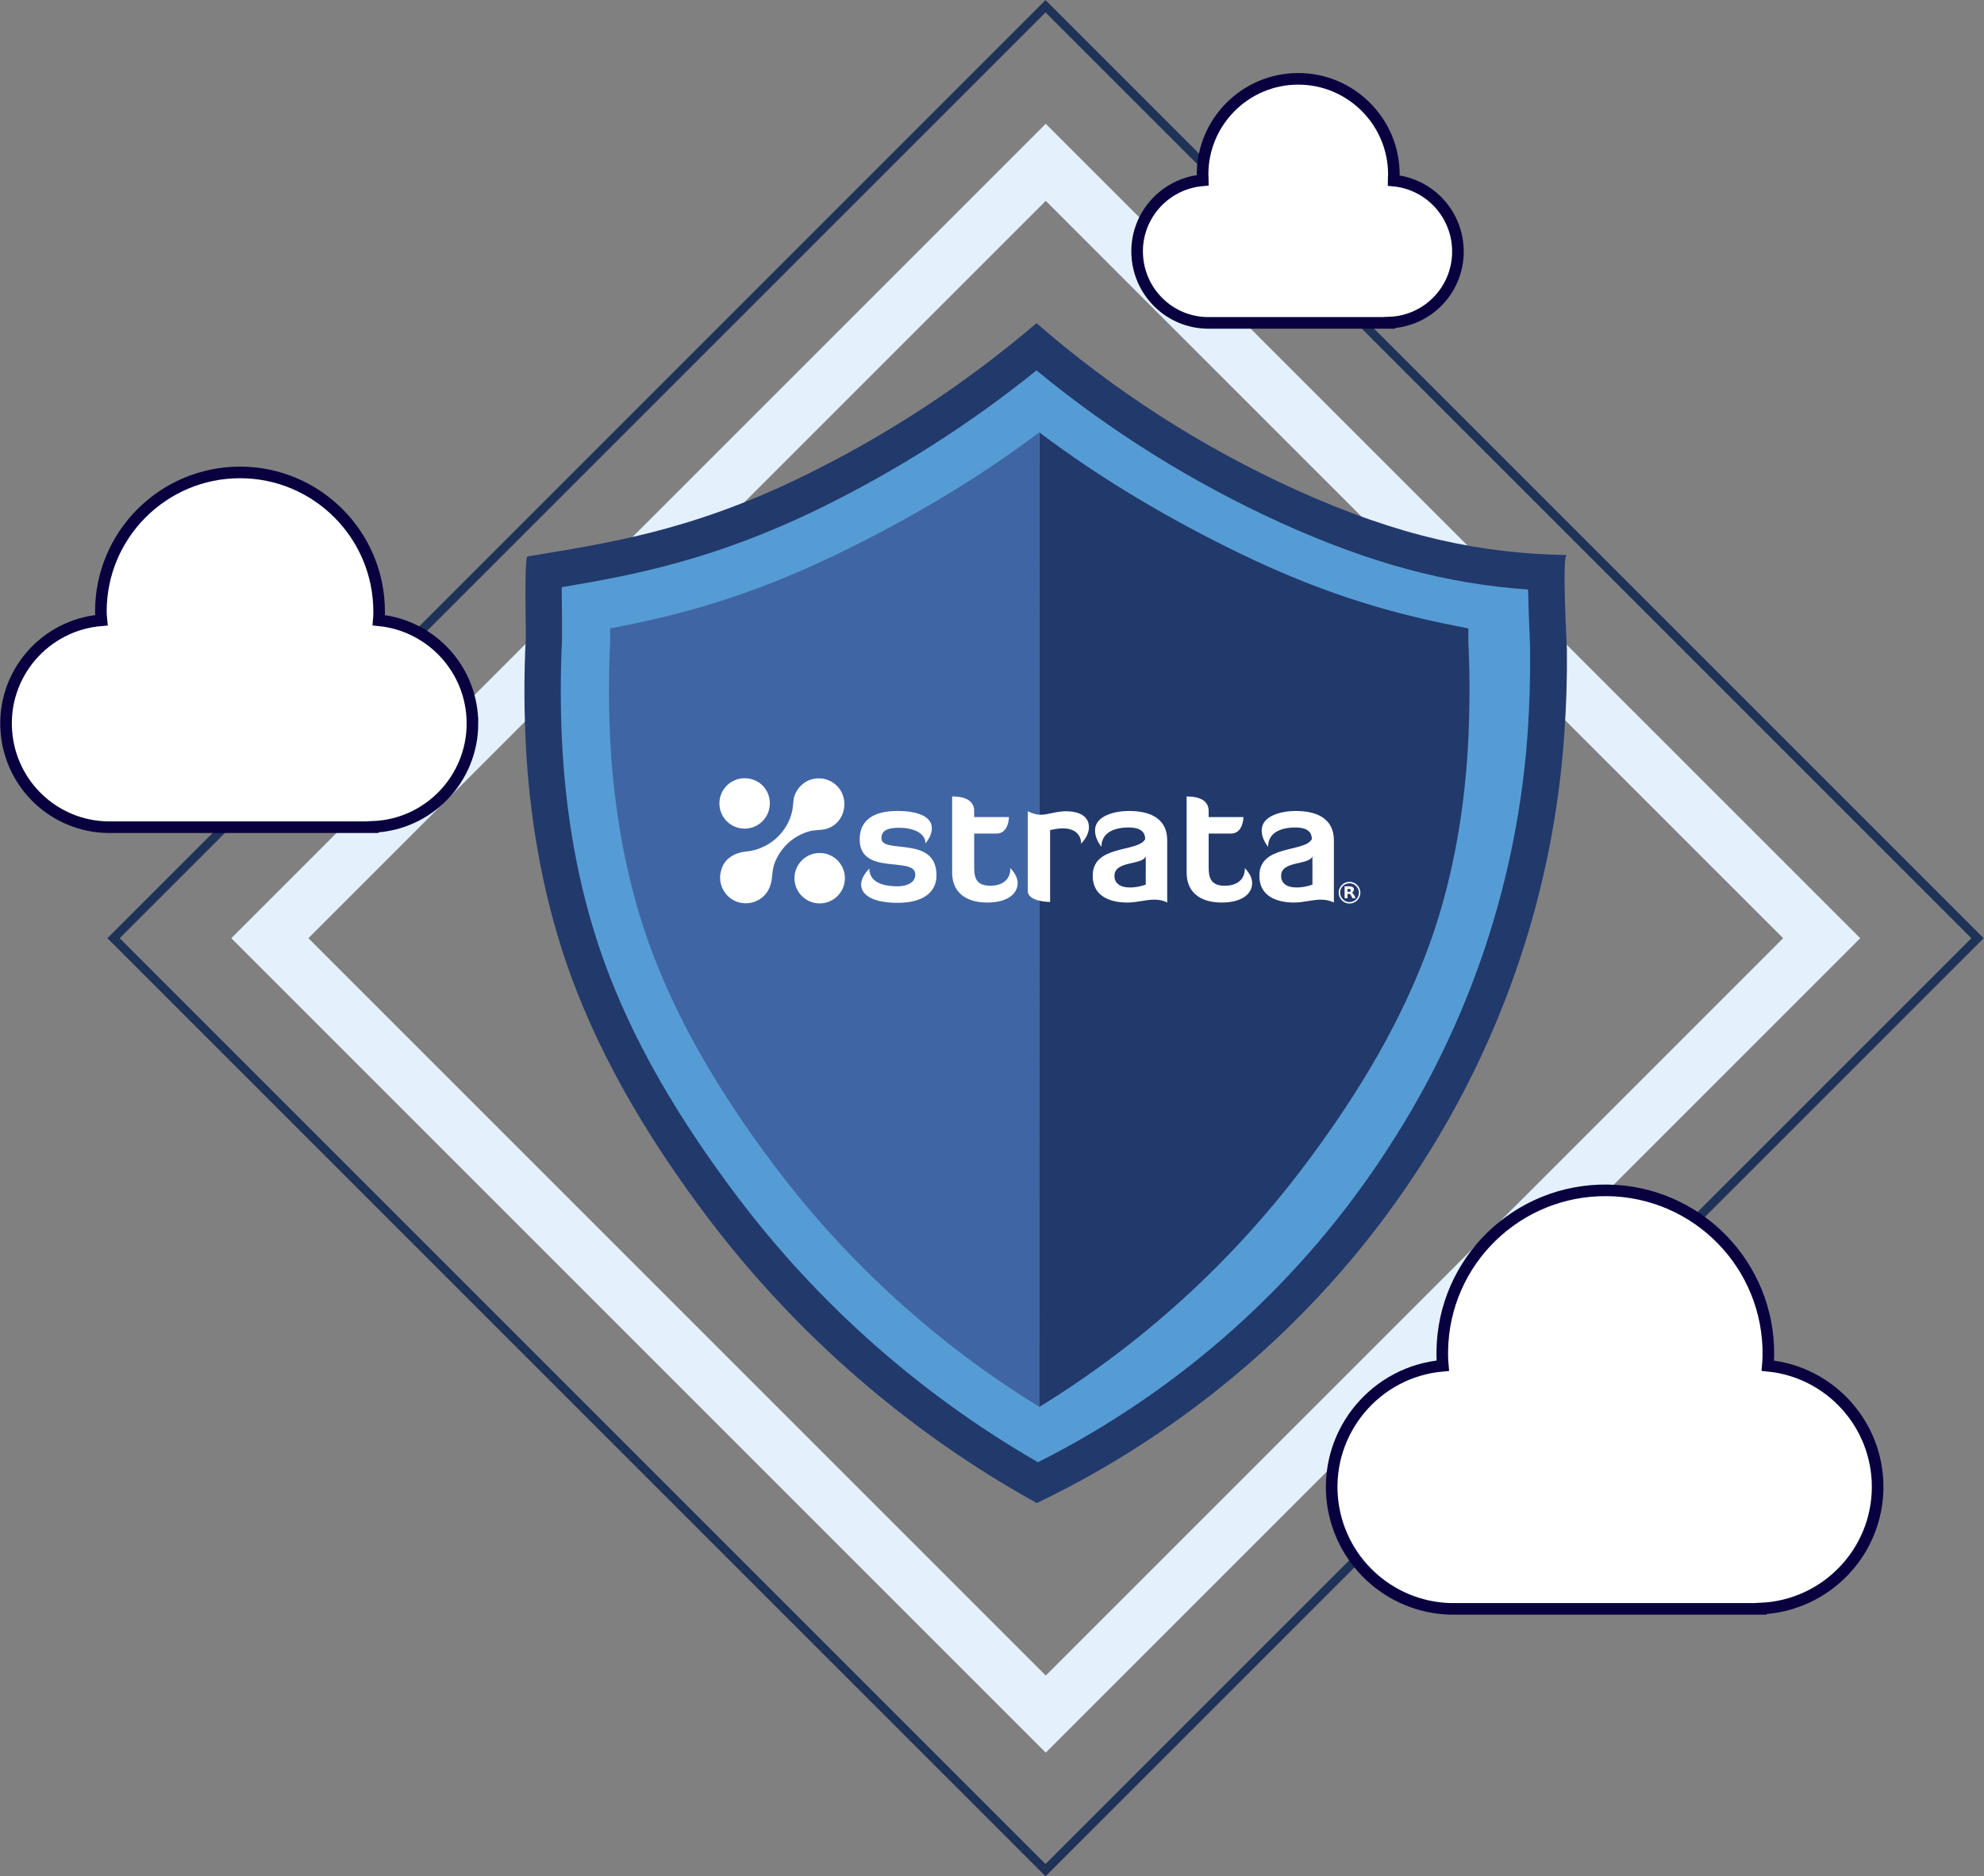
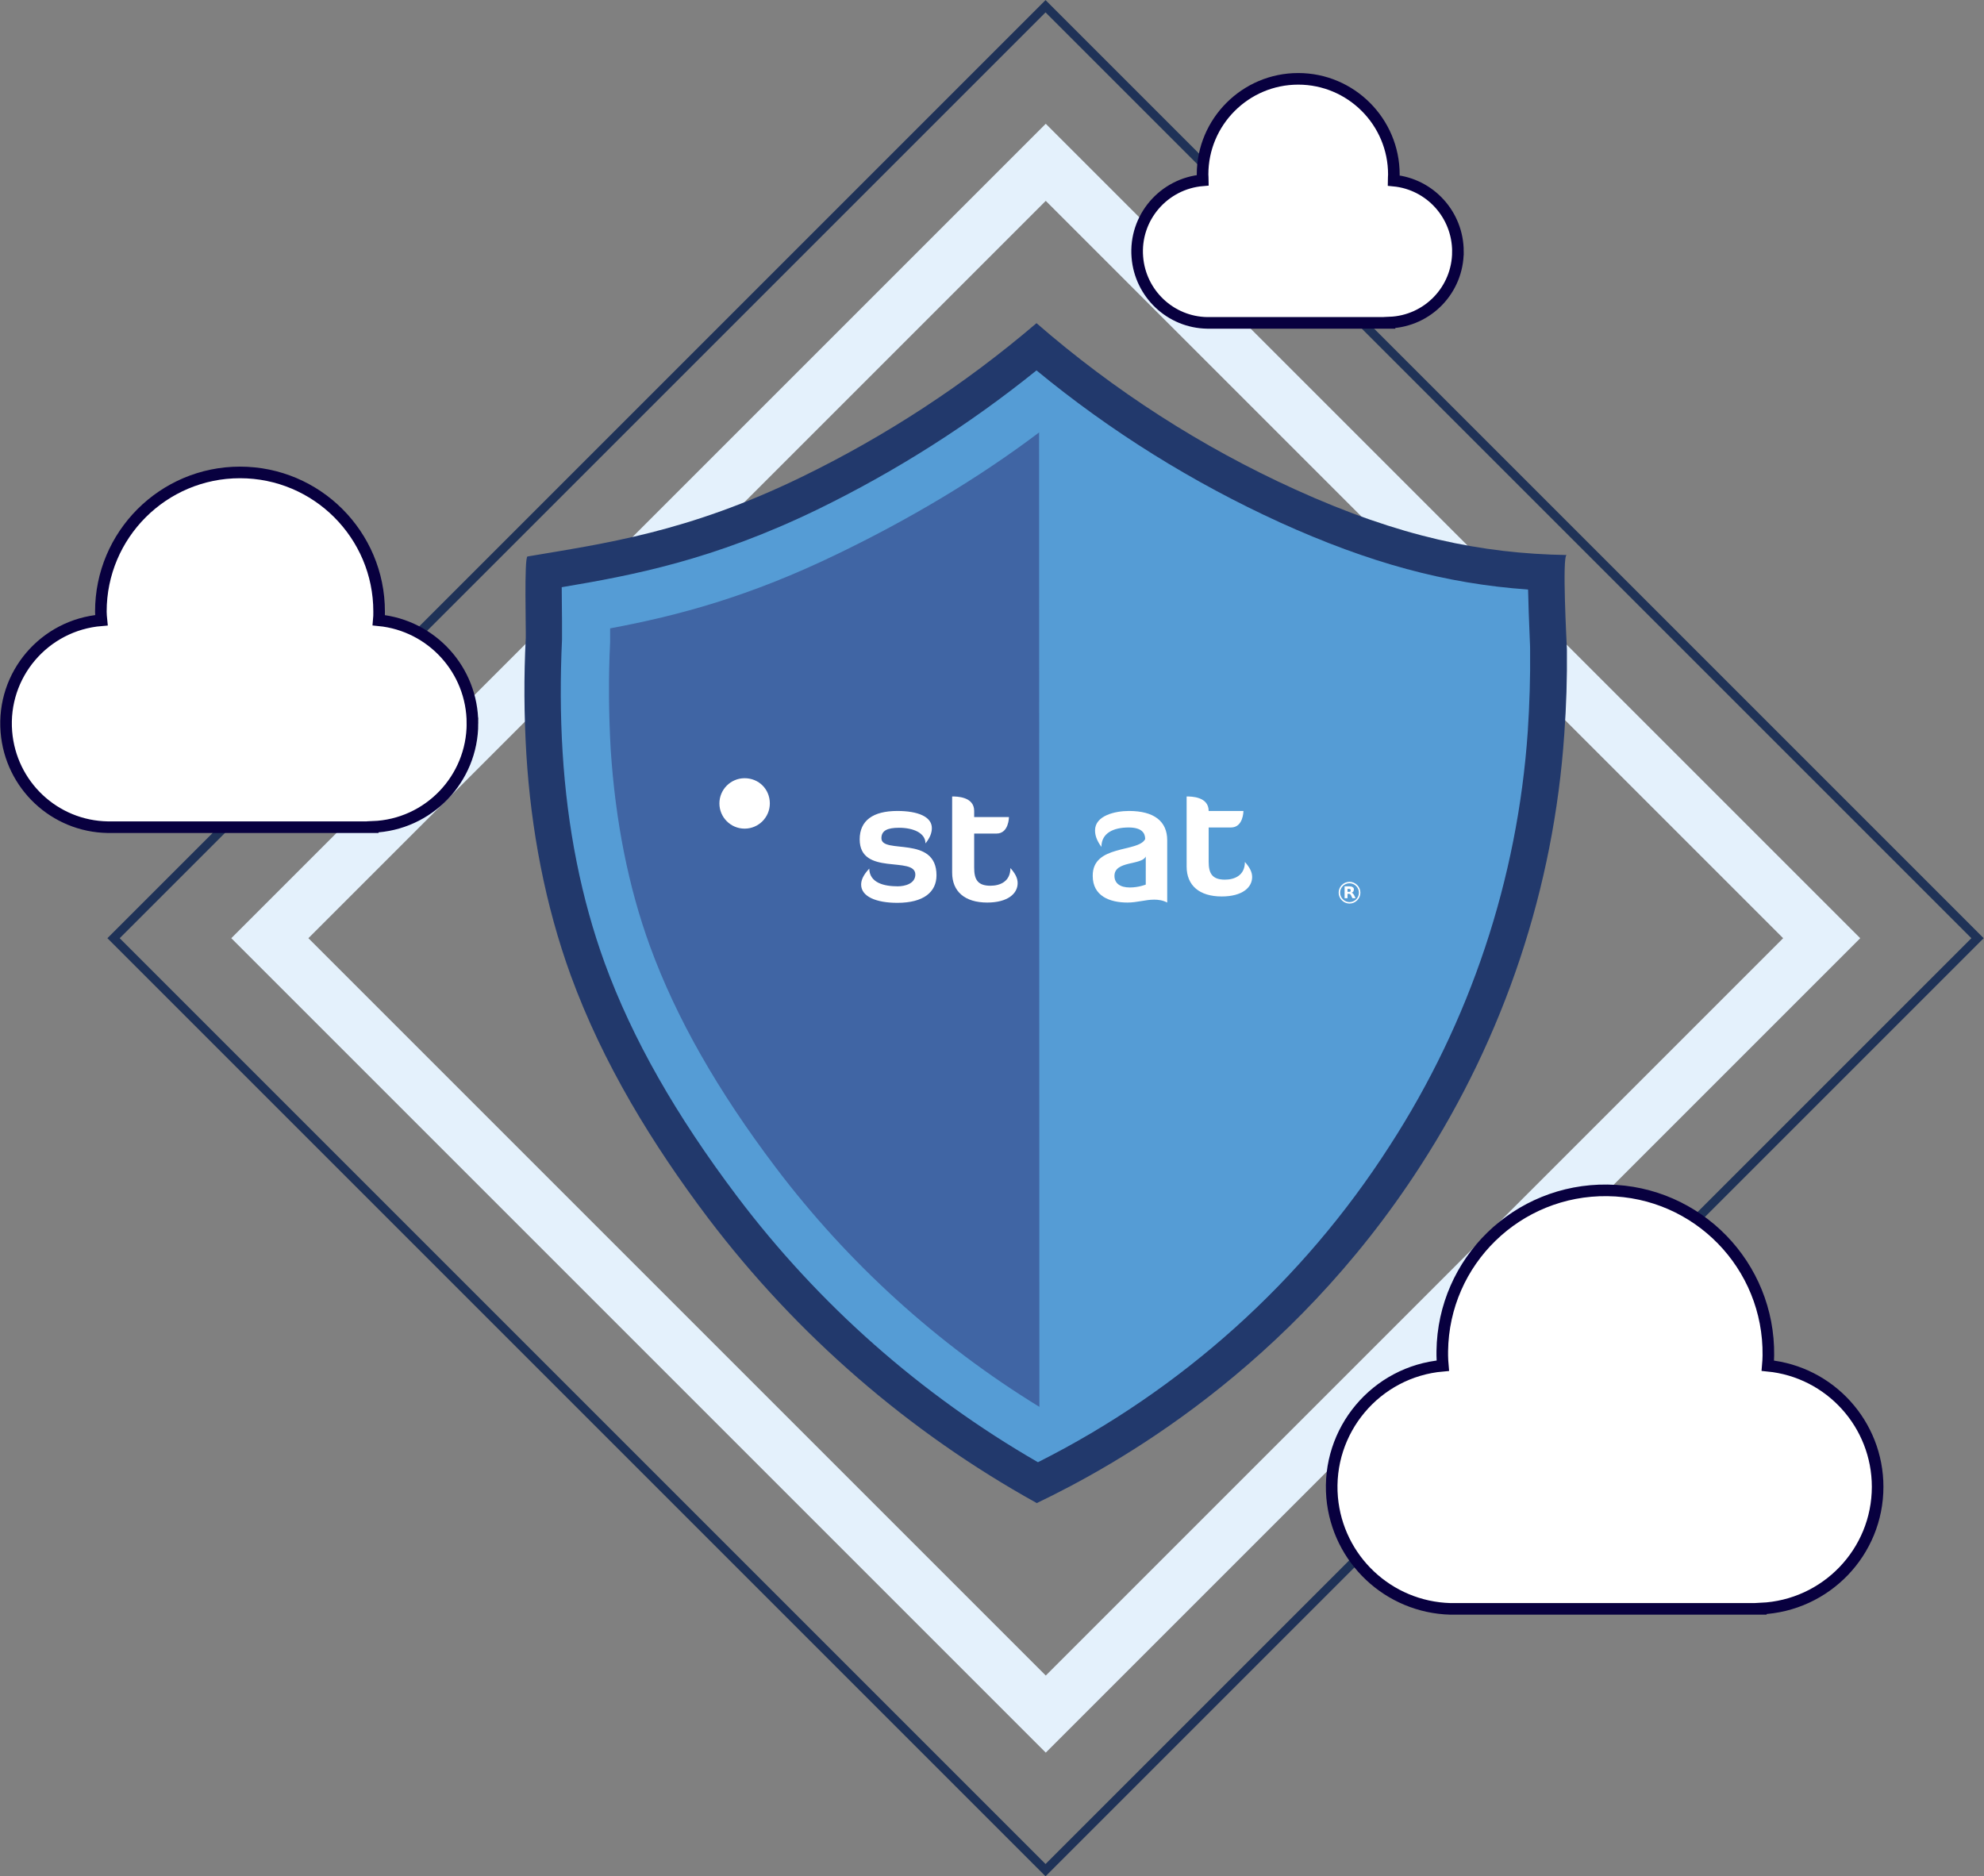
<svg xmlns="http://www.w3.org/2000/svg" enable-background="new 0 0 684.5 647.4" viewBox="0 0 684.5 647.4">
  <rect x="0" y="0" width="684.5" height="647.4" fill="#808080" stroke="none" />
  <path d="m360.8 604.7-281-281 281-281 281 281zm-254.4-281 254.4 254.4 254.4-254.4-254.4-254.4z" fill="#e4f1fc" />
  <path d="m133.4 96.3h454.8v454.8h-454.8z" fill="none" stroke="#1f3257" stroke-miterlimit="10" stroke-width="3" transform="matrix(.707 -.707 .707 .707 -123.219 349.929)" />
  <path d="m539.7 253.2c-3.6 53.1-20.7 104.3-49.6 149-45.3 70.3-105.7 103.6-132.4 116.4-44.2-24.5-82.7-57.9-113.3-98.2-19.4-25.7-36.4-53.5-47.5-83.9-8.8-24.2-13.7-50.3-15.3-76.2-.8-13.4-.9-26.8-.2-40.2.1-2.6-.6-27.9.6-28.1 26.5-4.5 55.2-8.3 94.5-27.4 29.2-14.2 56.4-32 81.1-53.1 26.8 23.3 56.9 42.7 89.3 57.4 36.1 16.4 64.3 22.1 93.6 22.6-1.6.5 0 30 .1 32.6.1 9.8-.2 19.5-.9 29.1z" fill="#22396c" />
  <path d="m358.1 504.5c-40.4-23.3-75.6-54.4-103.7-91.6-21.2-28.1-36.2-54.4-45.8-80.7-8-22-12.9-46.5-14.5-72.7-.8-12.9-.8-25.9-.2-38.9 0-.8 0-3.2 0-6.4 0-2.5-.1-7.3-.1-11.6 24.4-4.1 52.1-9.3 88.2-26.8 26.9-13.1 52.3-29.2 75.6-48 25.6 21.1 53.9 38.7 84.1 52.5 30.7 13.9 57 21.1 85.5 23.1.1 4.8.3 10.5.6 17.5.1 1.7.1 2.9.1 3.4.1 9.4-.2 18.8-.8 28-3.5 51-19.9 100.2-47.7 143.1-29.9 46.6-71.8 84.2-121.3 109.1z" fill="#559cd5" />
  <path d="m358.6 485.4c-35.2-21.6-66-49.6-90.9-82.5-20.2-26.7-34.4-51.7-43.4-76.3-7.5-20.5-12-43.4-13.6-68-.7-12.4-.8-24.7-.2-37.1 0-.6 0-1.5 0-4.7 23.5-4.4 48-10.9 78.7-25.8 24-11.6 48-25.7 69.3-41.8z" fill="#4065a4" />
-   <path d="m358.6 485.4c35.2-21.6 66-49.6 90.9-82.5 20.2-26.7 34.4-51.7 43.4-76.3 7.5-20.5 12-43.4 13.5-68 .7-12.4.8-24.7.2-37.1 0-.6 0-1.5 0-4.7-23.5-4.4-48-10.9-78.7-25.8-24-11.6-48-25.7-69.3-41.8z" fill="#22396c" />
  <g fill="#fff">
    <g stroke="#08003f" stroke-miterlimit="10" stroke-width="4">
      <path d="m647.8 513c0-21.6-16.4-39.7-37.9-41.8.1-1.2.2-2.3.2-3.5.4-31.1-24.4-56.6-55.5-57s-56.6 24.4-57 55.5v1.5c0 1.2.1 2.3.2 3.5-23.1 2-40.2 22.4-38.2 45.5 1.9 21.3 19.4 37.8 40.8 38.4h107.1v-.1c22.5-1 40.3-19.5 40.3-42z" />
      <path d="m163 249.6c0-18.4-14-33.8-32.3-35.6.1-1 .1-2 .1-3 0-26.5-21.5-48-48-48s-48 21.5-48 48c0 1 .1 2 .2 3-19.7 1.6-34.4 18.8-32.8 38.5 1.5 18.4 16.6 32.6 35 32.9h91.4v-.1c19.2-.7 34.4-16.5 34.4-35.7z" />
      <path d="m503 86.8c0-12.7-9.6-23.3-22.2-24.5 0-.7.1-1.4.1-2.1 0-18.2-14.8-33-33-33s-33 14.8-33 33c0 .7.1 1.4.1 2-13.5 1.1-23.7 12.9-22.6 26.5 1 12.6 11.4 22.5 24.1 22.7h62.9v-.1c13.2-.5 23.6-11.3 23.6-24.5z" />
    </g>
-     <path d="m257.4 293.8c7.8-.7 14.5-6.6 16-14.4.3-1.7.2-3.5.8-5.1.7-1.8 2-3.4 3.6-4.4 2.8-1.8 6.6-1.8 9.4 0 6.4 4 5.1 14.1-2.2 16.1-1.8.5-3.9.3-5.7.8-1.9.5-3.8 1.4-5.4 2.5-3.2 2.2-5.7 5.5-6.9 9.2-.6 2.1-.5 4.1-1 6.2-.5 2-1.5 3.7-3.1 5-3 2.4-7.3 2.6-10.5.5-3.1-2.1-4.6-5.9-3.7-9.5.9-4.3 4.6-6.5 8.7-6.9" />
    <path d="m265.6 277.2c0 4.8-3.9 8.7-8.7 8.7s-8.7-3.9-8.7-8.7 3.9-8.7 8.7-8.7c4.9 0 8.7 3.8 8.7 8.7z" />
-     <path d="m291.5 303c0 4.8-3.9 8.7-8.7 8.7s-8.7-3.9-8.7-8.7 3.9-8.7 8.7-8.7 8.7 3.9 8.7 8.7z" />
    <path d="m296.6 289.6c0-6.5 4.6-9.8 13-9.8 7.1 0 11.9 2 11.9 5.9 0 1.6-.6 3.3-2.2 5.3 0-3.6-4.2-5.4-9.1-5.4-4.1 0-6.1 1-6.1 3.6 0 5.7 19-1.2 19 12.8 0 5.8-4.5 9.5-13.5 9.5-7.4 0-12.5-2.2-12.5-6.3 0-1.6.8-3.4 2.8-5.5.1 5 5.3 6.1 9.8 6.1 2.5 0 6.1-.9 6.1-4.1-.1-6.5-19.2.7-19.2-12.1z" />
    <path d="m328.5 274.8c1.5 0 7.6 0 7.6 5v2.1h12s0 5.7-4.3 5.7h-7.7v11.8c0 3.9 1.1 6.2 5.6 6.2 3.4 0 6.9-1.5 6.9-6.1 1.6 1.8 2.5 3.4 2.5 5.2 0 3.6-3.4 6.7-10.5 6.7-7.7 0-12.1-3.8-12.1-10.3z" />
-     <path d="m354.6 307.4v-27.5c1.8.9 3.2 1.2 4.5 1.2 2.6 0 5.2-1.2 8.7-1.2 4.2 0 7.9 1.5 7.9 5.5 0 2.9-2.2 5.1-2.7 5.7 0-3.7-2.9-5.3-6.3-5.3-2 0-3.8.5-4.4.6v24.8c-.1 0-7.7 0-7.7-3.8z" />
    <path d="m395.1 289.5c0-2.1-1.2-4-5.7-4-4.9 0-9.4 1.7-9.4 6.7-1.7-2.3-2.2-4.1-2.2-5.7 0-5.1 6.9-6.7 11.7-6.7 8.7 0 13.2 3.6 13.2 10.1v21.5c-1.5-.8-3.1-1-4.5-1-3 0-5.9 1-9.2 1-6.1 0-12-2.2-12-9.2-.1-10.9 15.7-8 18.1-12.7zm.2 6c-1.4 3.1-10.8 1.4-10.8 6.7 0 2.6 2 4 5.3 4 3.1 0 5.5-1 5.5-1z" />
-     <path d="m409.4 274.8c1.5 0 7.6 0 7.6 5v2.1h12s0 5.7-4.3 5.7h-7.7v11.8c0 3.9 1.1 6.2 5.6 6.2 3.4 0 6.9-1.5 6.9-6.1 1.6 1.8 2.5 3.4 2.5 5.2 0 3.6-3.4 6.7-10.5 6.7-7.7 0-12.1-3.8-12.1-10.3z" />
-     <path d="m452.6 289.5c0-2.1-1.2-4-5.7-4-4.9 0-9.4 1.7-9.4 6.7-1.7-2.3-2.2-4.1-2.2-5.7 0-5.1 6.9-6.7 11.7-6.7 8.7 0 13.2 3.6 13.2 10.1v21.5c-1.6-.8-3.1-1-4.5-1-3 0-5.9 1-9.2 1-6.1 0-12-2.2-12-9.2-.1-10.9 15.7-8 18.1-12.7zm.2 6c-1.4 3.1-10.8 1.4-10.8 6.7 0 2.6 2 4 5.3 4 3.1 0 5.5-1 5.5-1z" />
+     <path d="m409.4 274.8c1.5 0 7.6 0 7.6 5h12s0 5.7-4.3 5.7h-7.7v11.8c0 3.9 1.1 6.2 5.6 6.2 3.4 0 6.9-1.5 6.9-6.1 1.6 1.8 2.5 3.4 2.5 5.2 0 3.6-3.4 6.7-10.5 6.7-7.7 0-12.1-3.8-12.1-10.3z" />
  </g>
  <path d="m465.6 304.5c1.9 0 3.5 1.6 3.5 3.5s-1.6 3.5-3.5 3.5-3.5-1.6-3.5-3.5 1.5-3.5 3.5-3.5z" fill="none" stroke="#fff" stroke-width=".5" />
  <path d="m465.4 307.7c.2 0 .4 0 .5-.1s.1-.2.1-.4-.1-.3-.1-.4c-.1-.1-.2-.1-.5-.1h-.5v1zm-.5.7v1.5h-1v-4.1h1.6c.5 0 .9.1 1.2.3s.4.4.4.8c0 .3-.1.5-.2.7s-.3.3-.6.4c.2.1.3.1.4.2s.2.3.4.5l.6 1.2h-1.1l-.5-1c-.1-.2-.2-.3-.3-.4s-.2-.1-.4-.1z" fill="#fff" />
</svg>